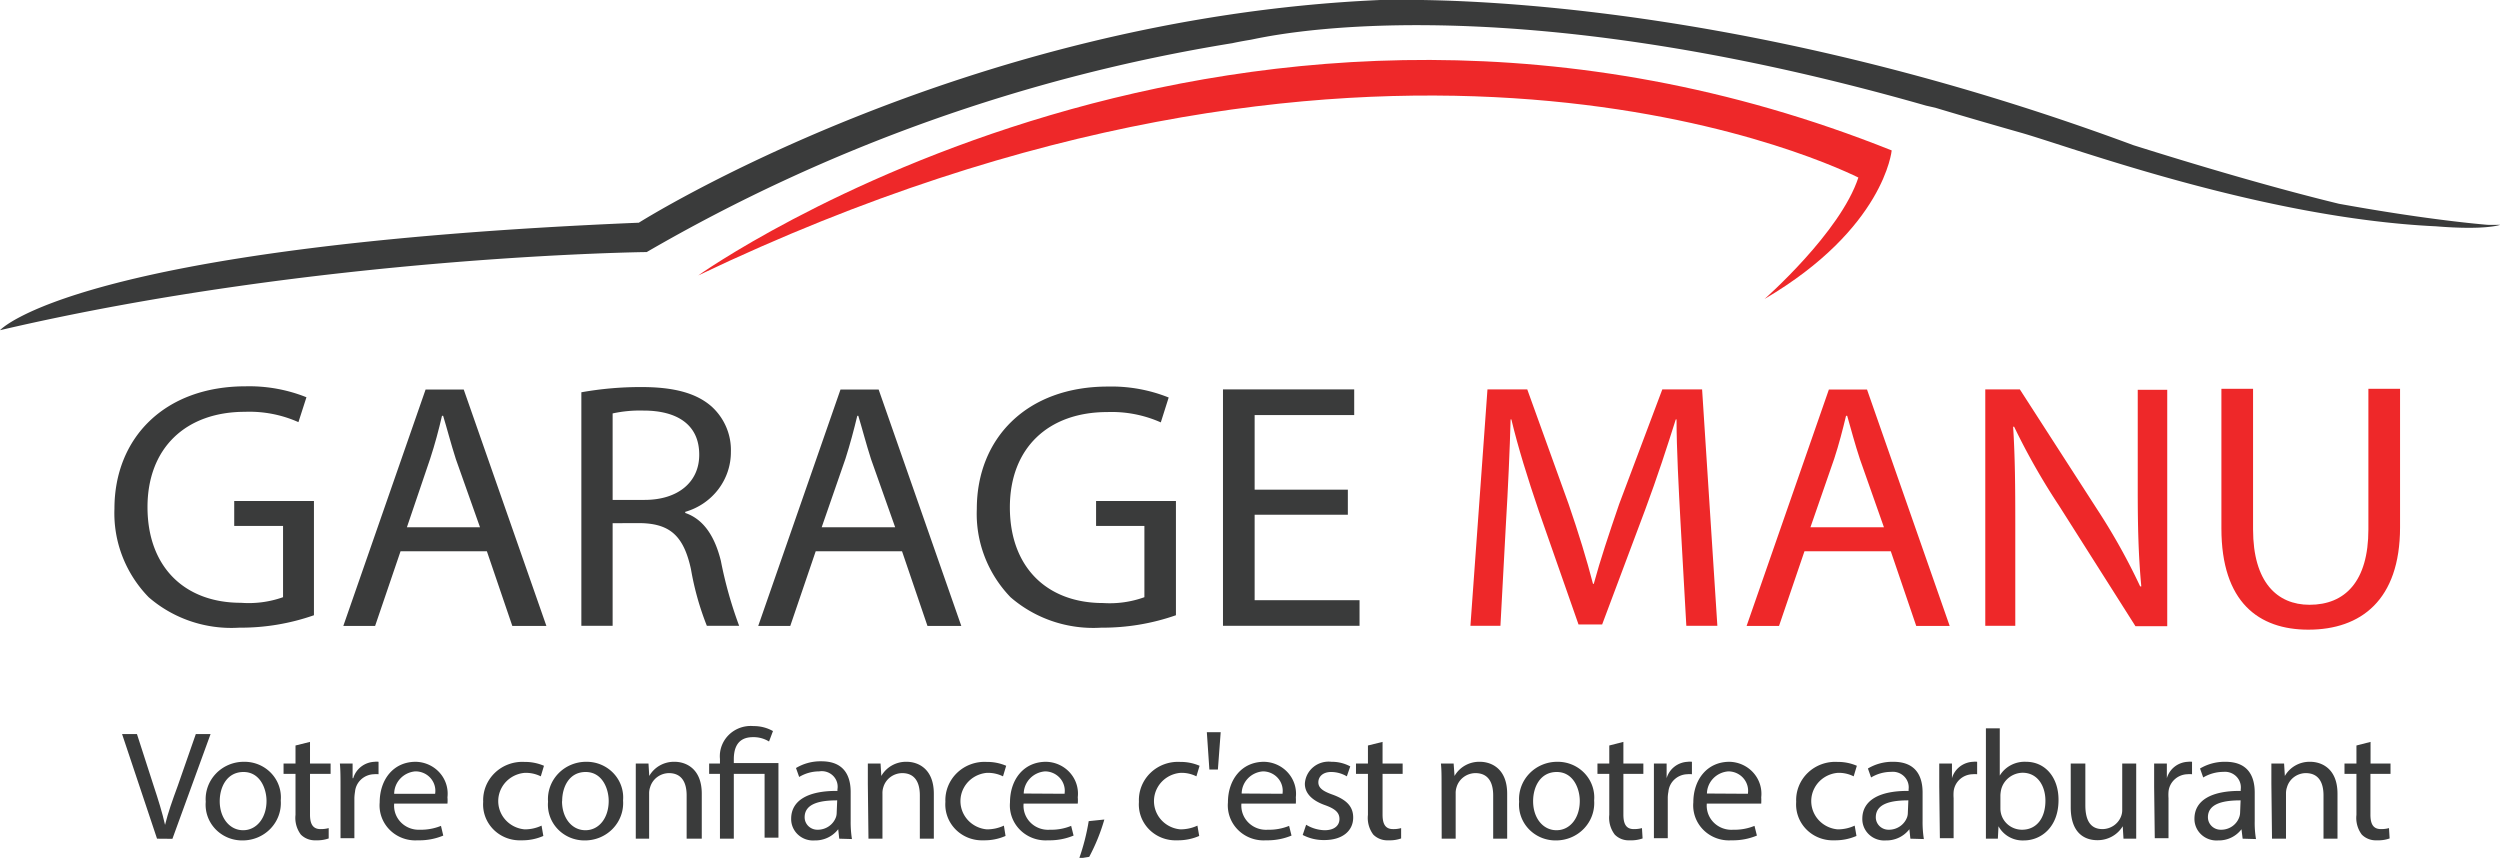
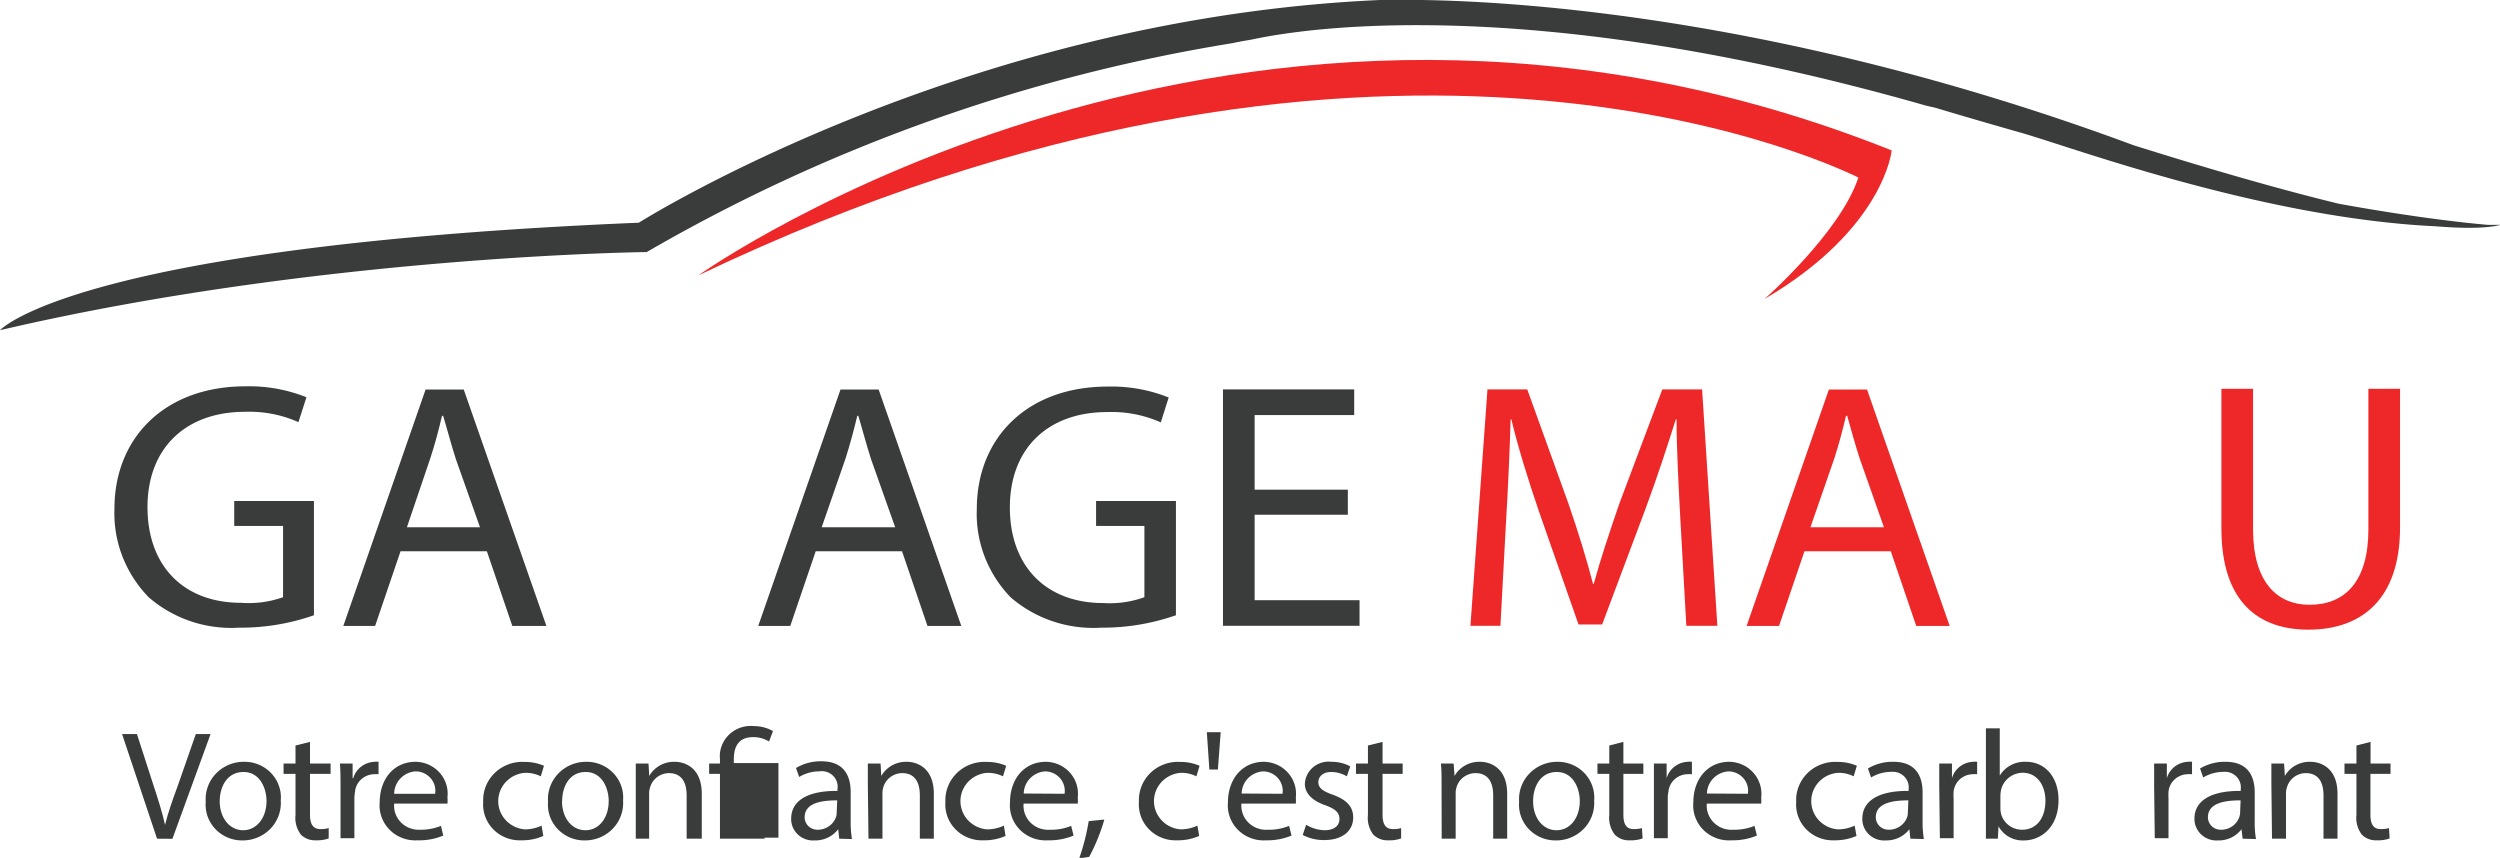
<svg xmlns="http://www.w3.org/2000/svg" viewBox="0 0 196.61 68.95" width="204" height="70" preserveAspectRatio="none">
  <path d="M12.35,67.41,9.6,59h1.17l1.31,4.15c.37,1.14.68,2.16.9,3.15h0c.24-1,.59-2,1-3.14L15.4,59h1.16l-3,8.42Z" fill="#3a3b3b" />
  <path d="m22.08 64.34a3 3 0 0 1-3 3.21 2.87 2.87 0 0 1-2.9-3.11 3 3 0 0 1 3-3.21 2.86 2.86 0 0 1 2.9 3.11zm-4.8 0.06c0 1.33 0.77 2.33 1.84 2.33s1.84-1 1.84-2.35c0-1-0.51-2.33-1.81-2.33s-1.87 1.2-1.87 2.35z" fill="#3a3b3b" />
  <path d="M24.38,59.63v1.74H26v.83H24.38v3.27c0,.75.22,1.17.83,1.17a2.32,2.32,0,0,0,.64-.08l0,.83a2.68,2.68,0,0,1-1,.15,1.54,1.54,0,0,1-1.19-.46,2.26,2.26,0,0,1-.42-1.58V62.2h-.94v-.83h.94V59.92Z" fill="#3a3b3b" />
  <path d="M26.78,63.25c0-.71,0-1.32-.05-1.88h1l0,1.18h.05a1.82,1.82,0,0,1,1.68-1.32,1,1,0,0,1,.31,0v1a2,2,0,0,0-.37,0,1.54,1.54,0,0,0-1.48,1.41,3.67,3.67,0,0,0-.05.51v3.22H26.78Z" fill="#3a3b3b" />
  <path d="M31,64.59A1.93,1.93,0,0,0,33,66.69a4.11,4.11,0,0,0,1.68-.31l.18.78a4.77,4.77,0,0,1-2,.38,2.81,2.81,0,0,1-3-3.05c0-1.82,1.07-3.26,2.83-3.26a2.56,2.56,0,0,1,2.5,2.85,3,3,0,0,1,0,.51Zm3.22-.79A1.56,1.56,0,0,0,32.65,62,1.82,1.82,0,0,0,31,63.8Z" fill="#3a3b3b" />
  <path d="M42.73,67.19a4,4,0,0,1-1.73.35,2.88,2.88,0,0,1-3-3.09,3.08,3.08,0,0,1,3.25-3.21,3.71,3.71,0,0,1,1.53.31l-.25.85a2.58,2.58,0,0,0-1.28-.28,2.28,2.28,0,0,0,0,4.54,3,3,0,0,0,1.34-.3Z" fill="#3a3b3b" />
  <path d="M49,64.34a3,3,0,0,1-3,3.21,2.87,2.87,0,0,1-2.9-3.11,3,3,0,0,1,3-3.21A2.87,2.87,0,0,1,49,64.34Zm-4.8.06c0,1.33.76,2.33,1.84,2.33s1.83-1,1.83-2.35c0-1-.51-2.33-1.81-2.33S44.21,63.25,44.21,64.4Z" fill="#3a3b3b" />
  <path d="m50 63v-1.63h1l0.06 1a2.22 2.22 0 0 1 2-1.14c0.83 0 2.13 0.5 2.13 2.57v3.61h-1.19v-3.48c0-1-0.36-1.79-1.4-1.79a1.56 1.56 0 0 0-1.47 1.13 1.52 1.52 0 0 0-0.08 0.51v3.63h-1.05z" fill="#3a3b3b" />
-   <path d="M56.62,67.41V62.2h-.85v-.83h.85V61a2.43,2.43,0,0,1,2.64-2.64,3,3,0,0,1,1.53.4l-.31.84a2.26,2.26,0,0,0-1.27-.35c-1.16,0-1.5.81-1.5,1.78v.3h3.51v6H60.13V62.2H57.71v5.21Z" fill="#3a3b3b" />
+   <path d="M56.62,67.41V62.2h-.85v-.83h.85V61a2.43,2.43,0,0,1,2.64-2.64,3,3,0,0,1,1.53.4l-.31.84a2.26,2.26,0,0,0-1.27-.35c-1.16,0-1.5.81-1.5,1.78v.3h3.51v6H60.13V62.2v5.21Z" fill="#3a3b3b" />
  <path d="M66,67.41l-.08-.76h0a2.25,2.25,0,0,1-1.85.9,1.72,1.72,0,0,1-1.85-1.74c0-1.46,1.3-2.26,3.64-2.24v-.13A1.25,1.25,0,0,0,64.42,62a3,3,0,0,0-1.57.45l-.25-.72a3.69,3.69,0,0,1,2-.54c1.85,0,2.3,1.26,2.3,2.47V66a9,9,0,0,0,.1,1.44Zm-.16-3.08c-1.2,0-2.56.19-2.56,1.36a1,1,0,0,0,1,1,1.52,1.52,0,0,0,1.46-1,1.12,1.12,0,0,0,.06-.35Z" fill="#3a3b3b" />
  <path d="m68.25 63v-1.63h1l0.06 1a2.22 2.22 0 0 1 2-1.14c0.83 0 2.13 0.5 2.13 2.57v3.61h-1.1v-3.48c0-1-0.36-1.79-1.39-1.79a1.56 1.56 0 0 0-1.48 1.13 1.53 1.53 0 0 0-0.07 0.51v3.63h-1.1z" fill="#3a3b3b" />
  <path d="M79.08,67.19a4,4,0,0,1-1.73.35,2.88,2.88,0,0,1-3-3.09,3.08,3.08,0,0,1,3.25-3.21,3.71,3.71,0,0,1,1.53.31l-.25.85a2.61,2.61,0,0,0-1.28-.28,2.28,2.28,0,0,0,0,4.54,3.06,3.06,0,0,0,1.35-.3Z" fill="#3a3b3b" />
  <path d="M80.5,64.59a1.93,1.93,0,0,0,2.07,2.1,4,4,0,0,0,1.67-.31l.19.78a4.81,4.81,0,0,1-2,.38,2.81,2.81,0,0,1-3-3.05c0-1.82,1.07-3.26,2.83-3.26a2.56,2.56,0,0,1,2.5,2.85,3,3,0,0,1,0,.51Zm3.22-.79A1.56,1.56,0,0,0,82.19,62a1.82,1.82,0,0,0-1.68,1.78Z" fill="#3a3b3b" />
  <path d="M84.87,69a17.77,17.77,0,0,0,.75-3l1.23-.13a15.54,15.54,0,0,1-1.19,3Z" fill="#3a3b3b" />
  <path d="M94.31,67.19a4.08,4.08,0,0,1-1.74.35,2.88,2.88,0,0,1-3-3.09,3.07,3.07,0,0,1,3.25-3.21,3.66,3.66,0,0,1,1.52.31l-.25.85a2.53,2.53,0,0,0-1.27-.28,2.28,2.28,0,0,0,0,4.54,3.1,3.1,0,0,0,1.35-.3Z" fill="#3a3b3b" />
  <path d="M96,58.85l-.22,3h-.67l-.2-3Z" fill="#3a3b3b" />
  <path d="M97.63,64.59a1.94,1.94,0,0,0,2.08,2.1,4.06,4.06,0,0,0,1.67-.31l.19.78a4.81,4.81,0,0,1-2,.38,2.81,2.81,0,0,1-3-3.05c0-1.82,1.08-3.26,2.84-3.26a2.57,2.57,0,0,1,2.5,2.85,4.58,4.58,0,0,1,0,.51Zm3.23-.79A1.56,1.56,0,0,0,99.33,62a1.81,1.81,0,0,0-1.68,1.78Z" fill="#3a3b3b" />
  <path d="M102.72,66.29a2.89,2.89,0,0,0,1.45.44c.8,0,1.17-.4,1.17-.9s-.31-.81-1.12-1.11c-1.09-.39-1.6-1-1.6-1.72a1.87,1.87,0,0,1,2.09-1.77,3,3,0,0,1,1.48.37l-.27.8a2.38,2.38,0,0,0-1.24-.35c-.65,0-1,.38-1,.83s.36.72,1.15,1c1.05.4,1.59.93,1.59,1.83,0,1.06-.83,1.81-2.27,1.81a3.47,3.47,0,0,1-1.7-.41Z" fill="#3a3b3b" />
  <path d="M108.73,59.63v1.74h1.58v.83h-1.58v3.27c0,.75.21,1.17.83,1.17a2.18,2.18,0,0,0,.63-.08l0,.83a2.62,2.62,0,0,1-1,.15,1.54,1.54,0,0,1-1.19-.46,2.26,2.26,0,0,1-.42-1.58V62.2h-.94v-.83h.94V59.92Z" fill="#3a3b3b" />
  <path d="M113.37,63c0-.62,0-1.13-.05-1.63h1l.07,1h0a2.22,2.22,0,0,1,2-1.14c.84,0,2.14.5,2.14,2.57v3.61h-1.1V63.93c0-1-.36-1.79-1.4-1.79a1.56,1.56,0,0,0-1.48,1.13,1.53,1.53,0,0,0-.07.51v3.63h-1.1Z" fill="#3a3b3b" />
  <path d="m125.37 64.34a3 3 0 0 1-3 3.21 2.87 2.87 0 0 1-2.9-3.11 3 3 0 0 1 3-3.21 2.87 2.87 0 0 1 2.9 3.11zm-4.8 0.06c0 1.33 0.76 2.33 1.84 2.33s1.83-1 1.83-2.35c0-1-0.51-2.33-1.81-2.33s-1.86 1.2-1.86 2.35z" fill="#3a3b3b" />
  <path d="M127.67,59.63v1.74h1.57v.83h-1.57v3.27c0,.75.21,1.17.82,1.17a2.32,2.32,0,0,0,.64-.08l.05.83a2.62,2.62,0,0,1-1,.15,1.51,1.51,0,0,1-1.19-.46,2.26,2.26,0,0,1-.43-1.58V62.2h-.93v-.83h.93V59.92Z" fill="#3a3b3b" />
  <path d="m130.07 63.25v-1.88h1v1.18a1.81 1.81 0 0 1 1.67-1.32 1 1 0 0 1 0.32 0v1a2.17 2.17 0 0 0-0.38 0 1.54 1.54 0 0 0-1.47 1.41 2.59 2.59 0 0 0-0.05 0.51v3.22h-1.09z" fill="#3a3b3b" />
  <path d="M134.23,64.59a1.94,1.94,0,0,0,2.08,2.1,4.06,4.06,0,0,0,1.67-.31l.19.78a4.81,4.81,0,0,1-2,.38,2.81,2.81,0,0,1-3-3.05c0-1.82,1.08-3.26,2.84-3.26a2.57,2.57,0,0,1,2.5,2.85,4.58,4.58,0,0,1,0,.51Zm3.23-.79A1.56,1.56,0,0,0,135.93,62a1.82,1.82,0,0,0-1.69,1.78Z" fill="#3a3b3b" />
  <path d="M146,67.19a4.08,4.08,0,0,1-1.74.35,2.88,2.88,0,0,1-3-3.09,3.07,3.07,0,0,1,3.25-3.21,3.66,3.66,0,0,1,1.52.31l-.25.85a2.53,2.53,0,0,0-1.27-.28,2.28,2.28,0,0,0,0,4.54,3.06,3.06,0,0,0,1.35-.3Z" fill="#3a3b3b" />
  <path d="M150.24,67.41l-.08-.76h0a2.25,2.25,0,0,1-1.85.9,1.72,1.72,0,0,1-1.85-1.74c0-1.46,1.3-2.26,3.64-2.24v-.13a1.25,1.25,0,0,0-1.38-1.4,3,3,0,0,0-1.57.45l-.25-.72a3.69,3.69,0,0,1,2-.54c1.85,0,2.3,1.26,2.3,2.47V66a9,9,0,0,0,.1,1.44Zm-.16-3.08c-1.2,0-2.56.19-2.56,1.36a1,1,0,0,0,1,1,1.52,1.52,0,0,0,1.46-1,1.12,1.12,0,0,0,.06-.35Z" fill="#3a3b3b" />
  <path d="m152.51 63.25v-1.88h1v1.18a1.8 1.8 0 0 1 1.67-1.32 1 1 0 0 1 0.31 0v1a2 2 0 0 0-0.37 0 1.54 1.54 0 0 0-1.48 1.41 3.67 3.67 0 0 0 0 0.51v3.22h-1.08z" fill="#3a3b3b" />
  <path d="m156.18 67.41v-1.56-7.31h1.09v3.8a2.27 2.27 0 0 1 2.07-1.11c1.5 0 2.56 1.25 2.55 3.08 0 2.17-1.37 3.24-2.72 3.24a2.15 2.15 0 0 1-2-1.14l-0.05 1zm1.14-2.41a1.7 1.7 0 0 0 1.7 1.69c1.15 0 1.84-0.94 1.84-2.33 0-1.21-0.63-2.25-1.8-2.25a1.77 1.77 0 0 0-1.68 1.35 2.73 2.73 0 0 0-0.06 0.45z" fill="#3a3b3b" />
-   <path d="m168 65.77v1.64h-1l-0.06-1a2.29 2.29 0 0 1-2 1.12c-0.95 0-2.09-0.52-2.09-2.65v-3.51h1.15v3.35c0 1.14 0.35 1.92 1.35 1.92a1.58 1.58 0 0 0 1.45-1 1.43 1.43 0 0 0 0.1-0.56v-3.71h1.1z" fill="#3a3b3b" />
  <path d="m169.41 63.25v-1.88h1v1.18a1.8 1.8 0 0 1 1.67-1.32 1 1 0 0 1 0.31 0v1a2 2 0 0 0-0.37 0 1.54 1.54 0 0 0-1.48 1.41 3.67 3.67 0 0 0 0 0.51v3.22h-1.08z" fill="#3a3b3b" />
  <path d="M176.37,67.41l-.09-.76h0a2.22,2.22,0,0,1-1.85.9,1.73,1.73,0,0,1-1.85-1.74c0-1.46,1.3-2.26,3.64-2.24v-.13a1.25,1.25,0,0,0-1.37-1.4,3.07,3.07,0,0,0-1.58.45l-.25-.72a3.73,3.73,0,0,1,2-.54c1.85,0,2.3,1.26,2.3,2.47V66a7.94,7.94,0,0,0,.1,1.44Zm-.16-3.08c-1.2,0-2.57.19-2.57,1.36a1,1,0,0,0,1,1,1.5,1.5,0,0,0,1.46-1,1.15,1.15,0,0,0,.07-.35Z" fill="#3a3b3b" />
  <path d="m178.63 63v-1.63h1l0.06 1a2.22 2.22 0 0 1 2-1.14c0.84 0 2.14 0.5 2.14 2.57v3.61h-1.1v-3.48c0-1-0.36-1.79-1.4-1.79a1.55 1.55 0 0 0-1.47 1.13 1.52 1.52 0 0 0-0.08 0.51v3.63h-1.1z" fill="#3a3b3b" />
  <path d="M186.43,59.63v1.74H188v.83h-1.58v3.27c0,.75.21,1.17.83,1.17a2.24,2.24,0,0,0,.63-.08l.05.83a2.62,2.62,0,0,1-1,.15,1.53,1.53,0,0,1-1.19-.46,2.26,2.26,0,0,1-.42-1.58V62.2h-.94v-.83h.94V59.92Z" fill="#3a3b3b" />
  <path d="M24.69,49.45a17.06,17.06,0,0,1-5.88,1A9.79,9.79,0,0,1,11.69,48,9.78,9.78,0,0,1,9,40.89c0-5.68,3.93-9.84,10.32-9.84a11.89,11.89,0,0,1,4.78.88l-.63,2a9.29,9.29,0,0,0-4.21-.83c-4.63,0-7.66,2.89-7.66,7.66s2.88,7.69,7.35,7.69A7.91,7.91,0,0,0,22.26,48V42.27H18.42v-2h6.27Z" fill="#3a3b3b" />
  <path d="M31.5,44.31l-2,6H27l6.47-19h3l6.5,19H40.29l-2-6Zm6.25-1.93-1.9-5.48c-.39-1.24-.67-2.37-1-3.48h-.09c-.25,1.11-.56,2.3-.93,3.45L32,42.38Z" fill="#3a3b3b" />
-   <path d="M45.72,31.53a26,26,0,0,1,4.72-.42c2.63,0,4.36.51,5.54,1.58a4.77,4.77,0,0,1,1.5,3.62,5,5,0,0,1-3.59,4.83v.09c1.44.5,2.32,1.87,2.8,3.84a33.65,33.65,0,0,0,1.44,5.23H55.59a23.13,23.13,0,0,1-1.25-4.55c-.56-2.63-1.61-3.62-3.84-3.7H48.18V50.3H45.72Zm2.46,8.65h2.51c2.64,0,4.3-1.44,4.3-3.62C55,34.1,53.21,33,50.61,33a9.89,9.89,0,0,0-2.43.23Z" fill="#3a3b3b" />
  <path d="M64.15,44.31l-2,6H59.63l6.47-19h3l6.5,19H72.94l-2-6Zm6.25-1.93L68.5,36.9c-.39-1.24-.67-2.37-1-3.48h-.08c-.26,1.11-.57,2.3-.93,3.45l-1.87,5.51Z" fill="#3a3b3b" />
  <path d="M92.48,49.45a17.11,17.11,0,0,1-5.88,1A9.81,9.81,0,0,1,79.47,48a9.77,9.77,0,0,1-2.65-7.09c0-5.68,3.92-9.84,10.31-9.84a11.85,11.85,0,0,1,4.78.88l-.62,2a9.32,9.32,0,0,0-4.21-.83c-4.64,0-7.66,2.89-7.66,7.66s2.88,7.69,7.34,7.69A7.85,7.85,0,0,0,90,48V42.27H86.2v-2h6.28Z" fill="#3a3b3b" />
  <path d="M106,41.37H98.67v6.87h8.25V50.3H96.18v-19H106.5v2.06H98.67v6H106Z" fill="#3a3b3b" />
  <path d="M132.16,41.93c-.14-2.65-.31-5.88-.31-8.22h-.06c-.68,2.2-1.44,4.6-2.4,7.24L126,50.19h-1.86l-3.11-9.08c-.9-2.71-1.64-5.14-2.17-7.4h-.06c-.06,2.37-.2,5.54-.37,8.42L118,50.3h-2.36l1.34-19h3.13l3.25,9.21c.79,2.35,1.42,4.44,1.92,6.42h.06c.51-1.92,1.19-4,2-6.42l3.39-9.21h3.13l1.2,19h-2.44Z" fill="#ee2829" />
  <path d="M141.91,44.31l-2,6h-2.55l6.47-19h3l6.5,19H150.7l-2-6Zm6.25-1.93-1.89-5.48c-.4-1.24-.69-2.37-1-3.48h-.09c-.26,1.11-.56,2.3-.93,3.45l-1.87,5.51Z" fill="#ee2829" />
-   <path d="M156.13,50.3v-19h2.72l6.08,9.64a50.52,50.52,0,0,1,3.38,6.19l.09,0c-.23-2.55-.28-4.86-.28-7.8v-8h2.32v19h-2.5l-6-9.67a54.34,54.34,0,0,1-3.54-6.36l-.08,0c.15,2.41.17,4.69.17,7.86V50.3Z" fill="#ee2829" />
  <path d="M177.19,31.25v11.3c0,4.24,1.89,6.06,4.44,6.06,2.79,0,4.63-1.87,4.63-6.06V31.25h2.49V42.38c0,5.86-3.09,8.23-7.21,8.23-3.9,0-6.84-2.2-6.84-8.14V31.25Z" fill="#ee2829" />
  <path d="m54.91 22.14c52.75-25.76 87.77-9.61 91.24-7.87-1.42 4.42-7.38 9.76-7.38 9.76 9.43-5.66 10-11.94 10-11.94-51.3-20.96-93.86 10.05-93.86 10.05z" fill="#ee2829" />
  <path d="m195.62 18.07c-1.37-0.12-5.4-0.53-11.67-1.69-5.35-1.33-11.32-3.15-16.17-4.71-26.95-10.22-48.16-11.55-55.98-11.67h-1.71-0.6-0.95c-32.89 1.47-58.3 17.9-58.3 17.9-44.35 1.89-50.24 8.64-50.24 8.64 25.12-6 50.86-6.28 50.86-6.28a132.85 132.85 0 0 1 46.06-16.79s0.51-0.12 1.41-0.27 18.82-4.74 53.14 5.29l0.73 0.17s2.71 0.84 6.71 2 19 6.87 32.66 7.53c3.94 0.33 5.06-0.12 5.06-0.12-0.36 0-0.69 0.01-1.01 0z" fill="#3a3b3b" />
</svg>